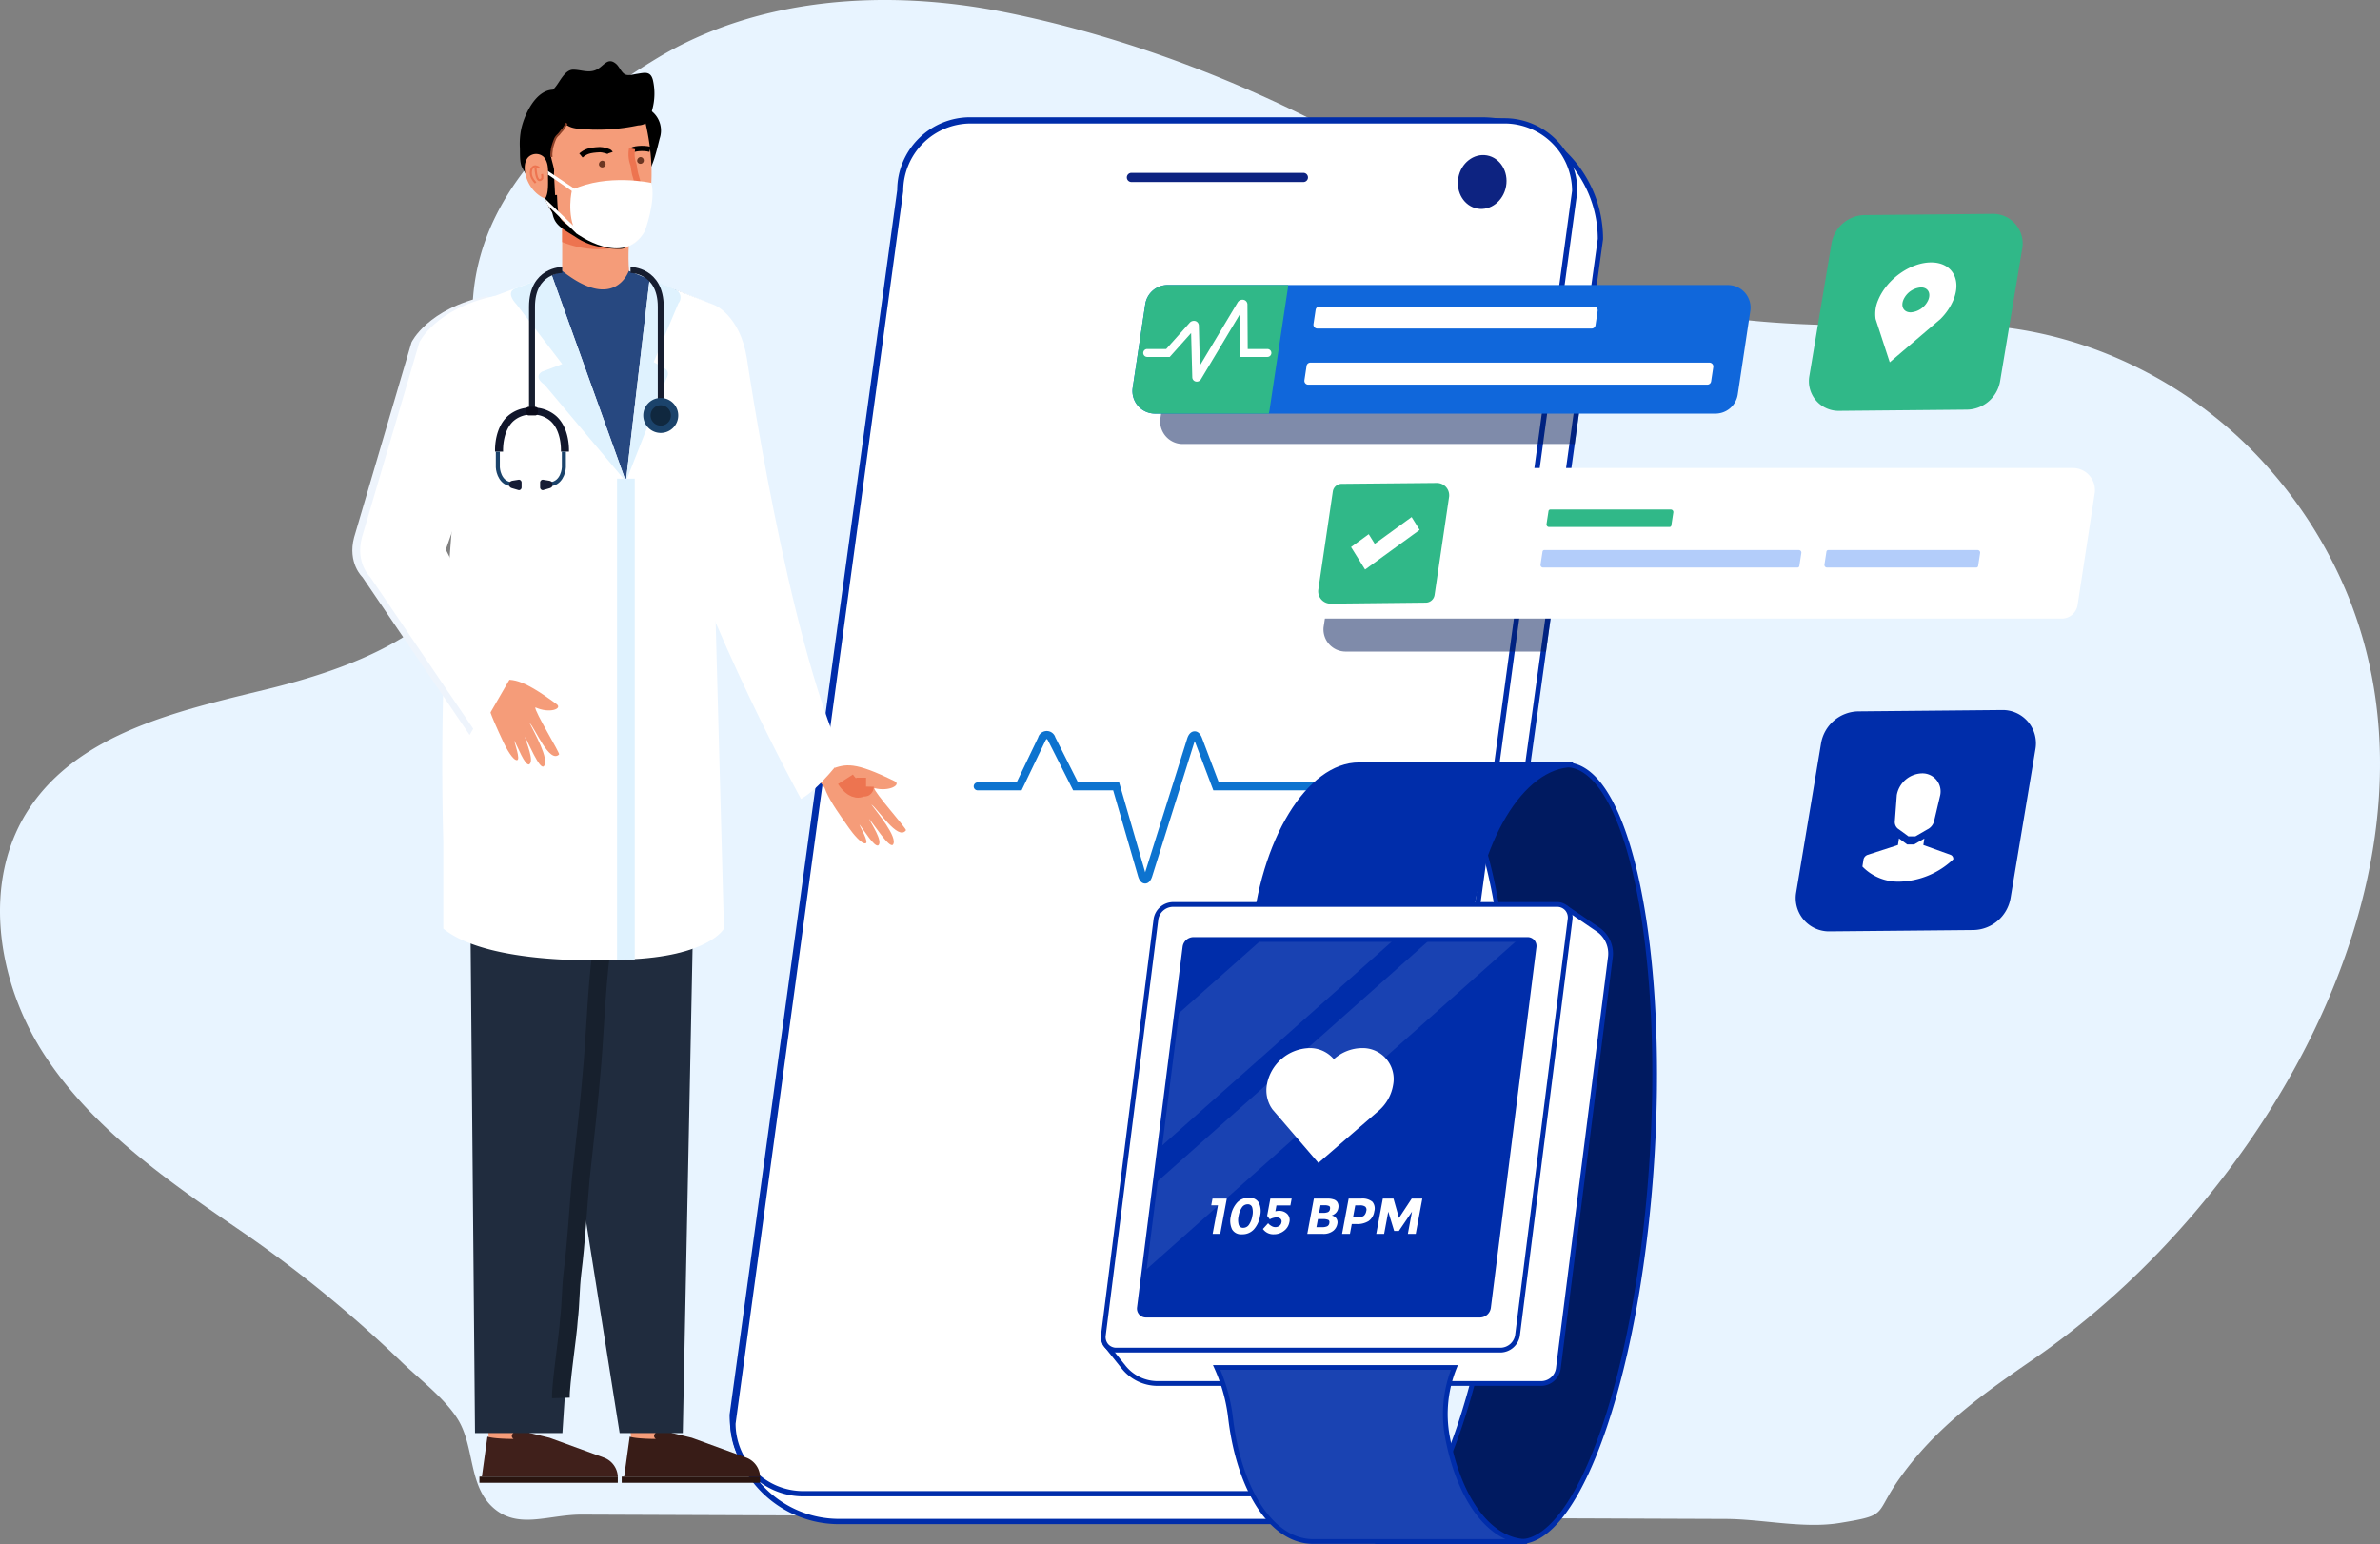
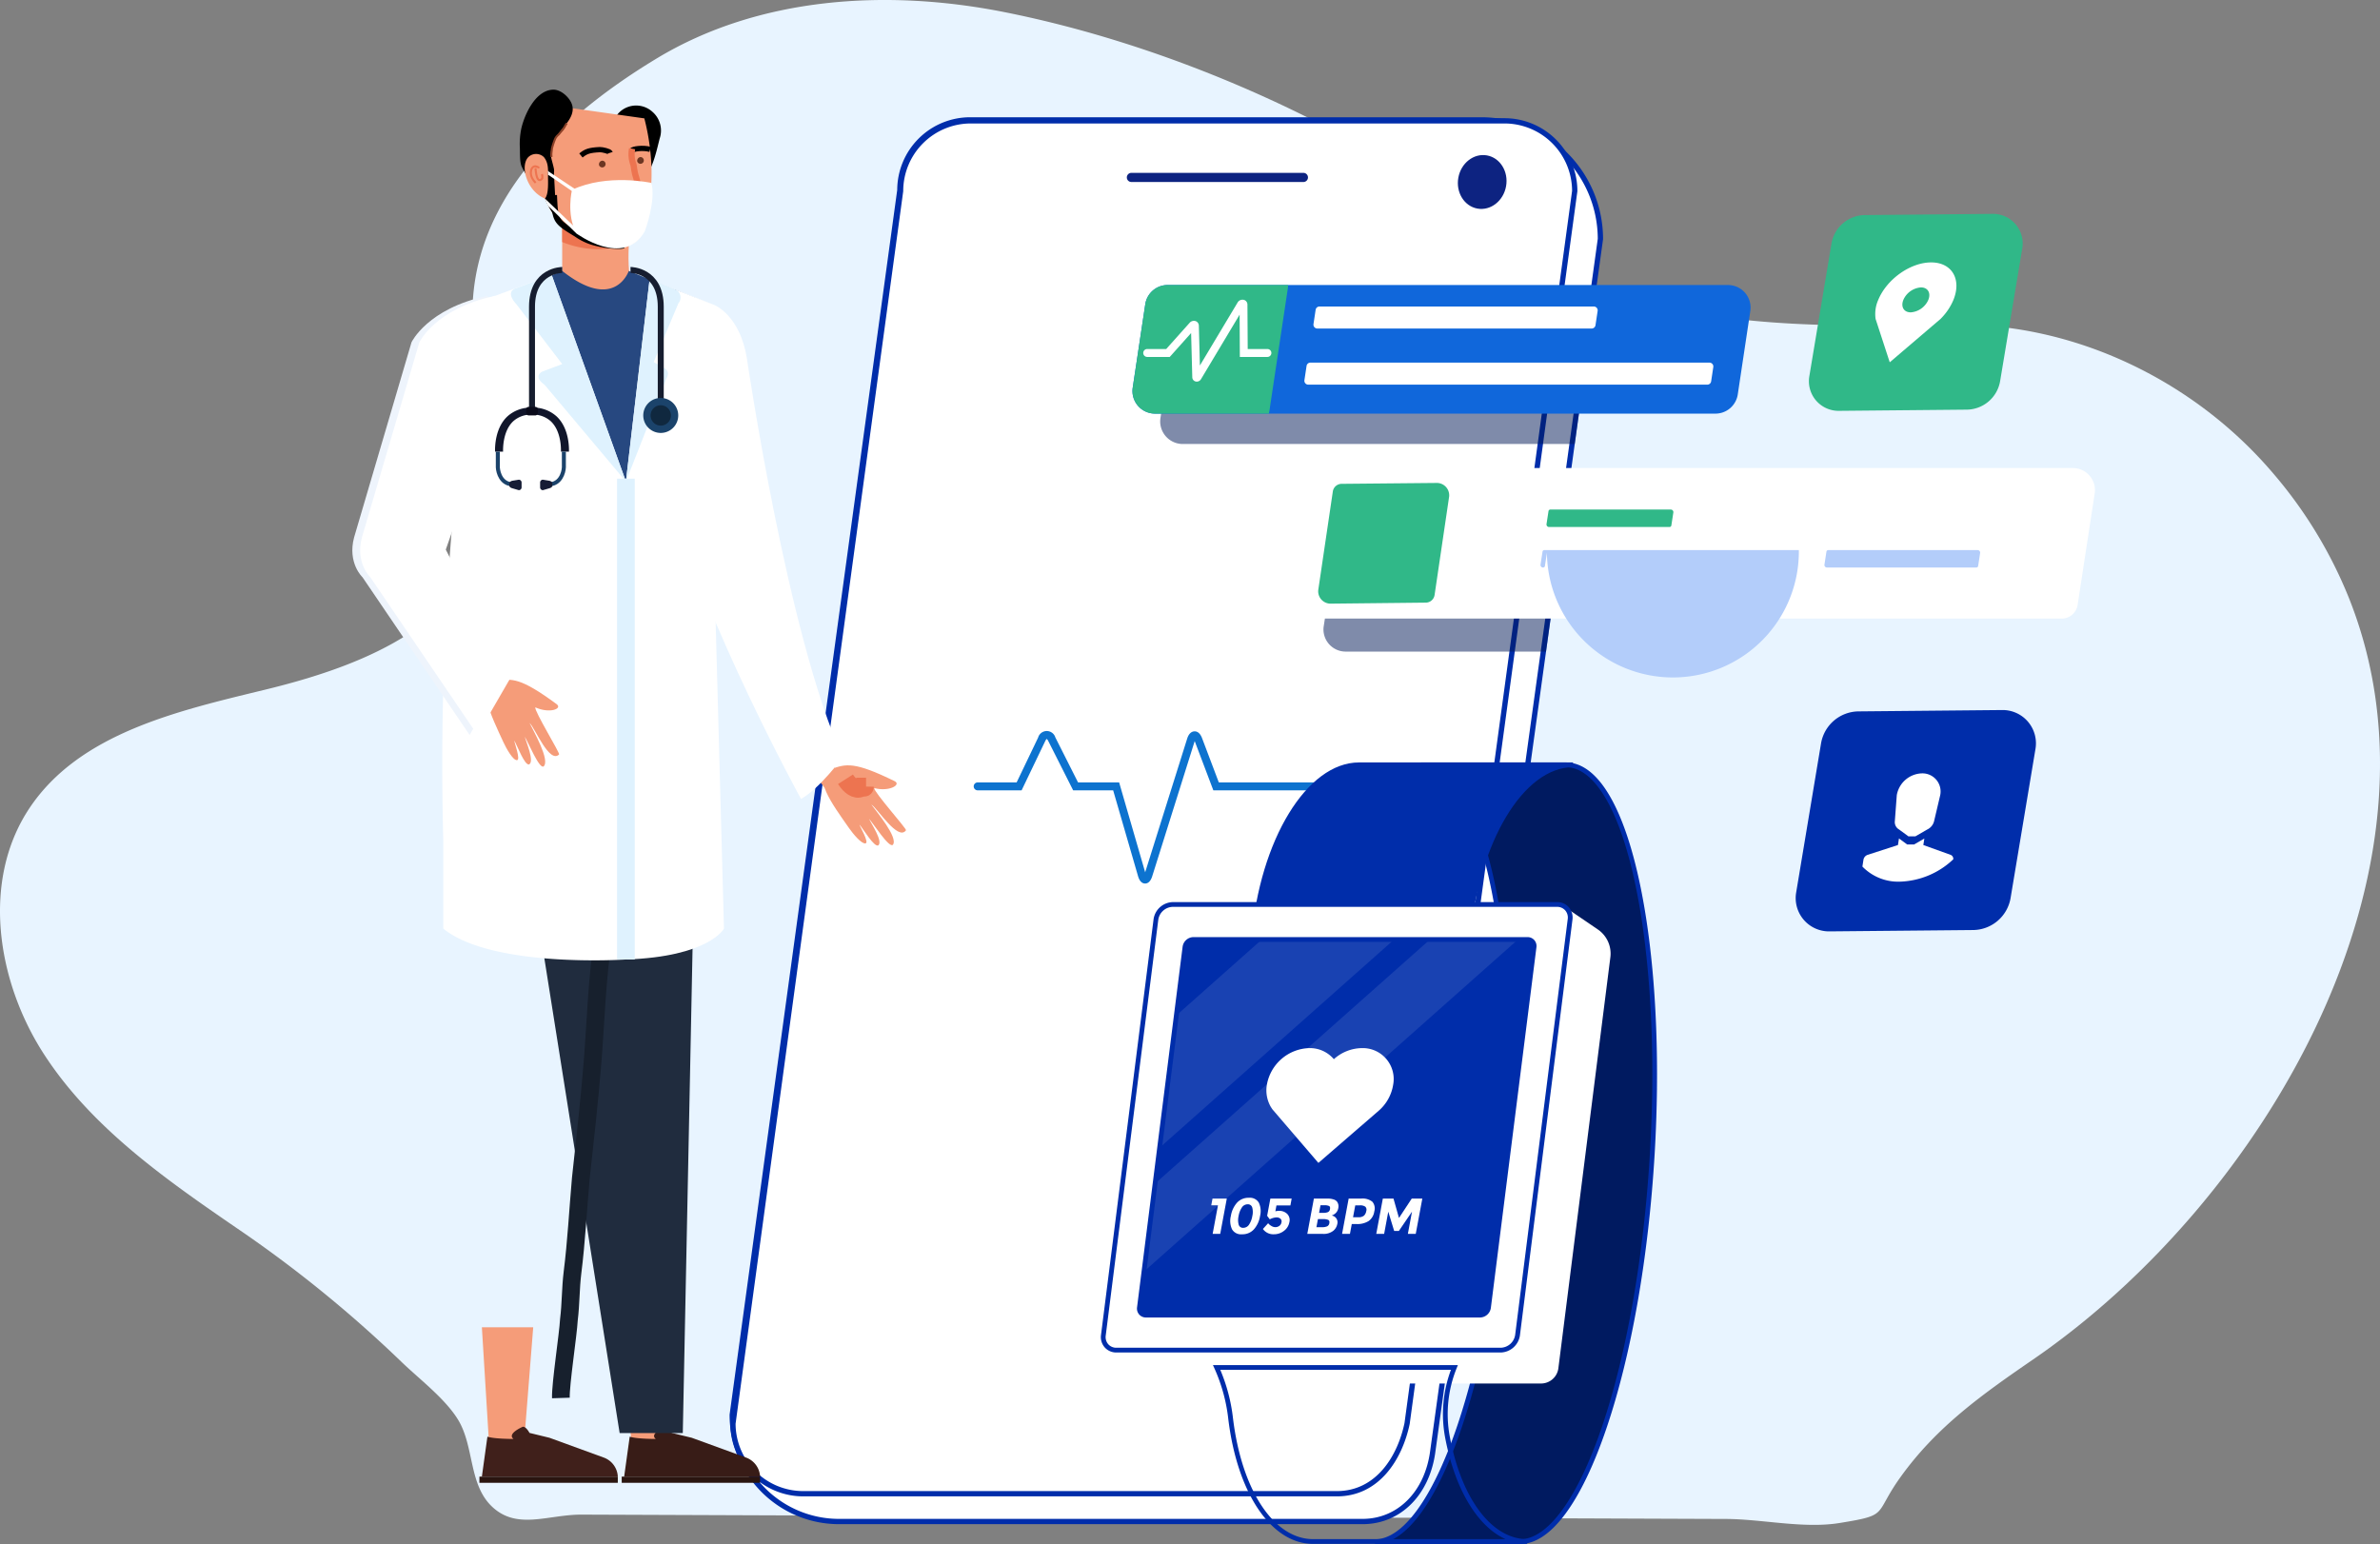
<svg xmlns="http://www.w3.org/2000/svg" width="606.815" height="393.713" viewBox="0 0 606.815 393.713">
  <rect x="0" y="0" width="606.815" height="393.713" fill="#808080" stroke="none" />
  <g id="wearabledevice" transform="translate(-180.534 -313.325)">
    <g id="Group_5966" data-name="Group 5966" transform="translate(180.534 313.325)">
      <path id="Path_6083" data-name="Path 6083" d="M779.516,466.031a114.14,114.14,0,0,0-19.732-32.387c-20.109-23.439-50.584-38.071-81.462-37.534-44.189.767-83.893,1.251-121.428-26.657-33.955-25.244-78.826-44.841-120.494-53.08-29.845-5.9-62.364-3.887-88.406,11.842-27.085,16.359-51.207,40.268-46.39,73.7,2.478,17.206,7.922,35.238,1.646,51.449-8.268,21.358-33.081,30.476-55.338,35.876s-47.125,11.079-59.846,30.123c-12.337,18.466-8.387,44.157,3.695,62.791s30.812,31.762,49.129,44.319a318.99,318.99,0,0,1,42,34.109c4.577,4.419,11.054,9.29,14.383,14.675,4.255,6.883,2.666,16.642,8.821,22.344,6.4,5.909,14.213,1.9,22.76,1.93l86.3.328,205.371.78h.024c9.313.035,19.821,2.526,29.015,1.031,12.871-2.093,8.568-2,15.525-11.7,9.243-12.888,20.866-21.1,33.842-30.02C757.894,619.428,806.994,535.4,779.516,466.031Z" transform="translate(-180.534 -313.325)" fill="#e8f4ff" />
    </g>
    <g id="Group_5984" data-name="Group 5984" transform="translate(366.553 343.222)">
      <g id="Group_5978" data-name="Group 5978" transform="translate(0.673 0.674)">
        <path id="Path_6094" data-name="Path 6094" d="M618.443,716.115H484.92a27.192,27.192,0,0,1-27.192-27.191l42.741-312.307a17.9,17.9,0,0,1,17.9-17.9H648.719a30.366,30.366,0,0,1,30.366,30.366L636.344,698.214C635.026,708.278,628.329,716.115,618.443,716.115Z" transform="translate(-457.728 -358.716)" fill="#fff" />
      </g>
      <g id="Group_5979" data-name="Group 5979">
        <path id="Path_6095" data-name="Path 6095" d="M618.117,716.462H484.594A27.9,27.9,0,0,1,456.729,688.6l.006-.092L499.47,376.244a18.6,18.6,0,0,1,18.574-18.528H648.393a31.074,31.074,0,0,1,31.039,31.039l-.006.092L636.684,697.98C635.238,709.032,627.775,716.462,618.117,716.462ZM458.076,688.642a26.548,26.548,0,0,0,26.518,26.472H618.117c8.951,0,15.877-6.958,17.232-17.315l42.736-309.091a29.725,29.725,0,0,0-29.692-29.646H518.044a17.246,17.246,0,0,0-17.227,17.227l-.007.092Z" transform="translate(-456.729 -357.716)" fill="#002daa" />
      </g>
      <g id="Group_5980" data-name="Group 5980" transform="translate(0.855 0.913)">
        <path id="Path_6096" data-name="Path 6096" d="M611.982,709.143H475.9a17.9,17.9,0,0,1-17.9-17.9L500.74,376.971a17.9,17.9,0,0,1,17.9-17.9H654.723a17.9,17.9,0,0,1,17.9,17.9L629.883,691.242C627.916,700.675,621.868,709.143,611.982,709.143Z" transform="translate(-457.999 -359.071)" fill="#fff" />
      </g>
      <g id="Group_5981" data-name="Group 5981" transform="translate(0.182 0.239)">
        <path id="Path_6097" data-name="Path 6097" d="M611.656,709.49H475.573A18.6,18.6,0,0,1,457,690.916l.006-.091L499.74,376.6a18.6,18.6,0,0,1,18.574-18.528H654.4a18.6,18.6,0,0,1,18.575,18.574l-.007.091L630.223,691.007C628.358,699.966,622.506,709.49,611.656,709.49Zm-153.31-18.529a17.247,17.247,0,0,0,17.227,17.182H611.656c10.043,0,15.491-8.97,17.241-17.364L671.624,376.6A17.247,17.247,0,0,0,654.4,359.418H518.314a17.246,17.246,0,0,0-17.227,17.227l-.007.091Z" transform="translate(-456.999 -358.071)" fill="#002daa" />
      </g>
      <g id="Group_5982" data-name="Group 5982" transform="translate(101.28 14.178)">
        <path id="Path_6098" data-name="Path 6098" d="M652.129,381.1H608.275a1.166,1.166,0,0,1-1.012-1.744h0a1.166,1.166,0,0,1,1.012-.588h43.854a1.166,1.166,0,0,1,1.012,1.745h0A1.166,1.166,0,0,1,652.129,381.1Z" transform="translate(-607.107 -378.767)" fill="#0d2381" />
      </g>
      <g id="Group_5983" data-name="Group 5983" transform="translate(185.682 9.641)">
        <path id="Path_6099" data-name="Path 6099" d="M744.716,379.99c-.671,3.745-3.939,6.293-7.3,5.691s-5.542-4.126-4.871-7.871,3.939-6.293,7.3-5.691S745.387,376.245,744.716,379.99Z" transform="translate(-732.424 -372.031)" fill="#0d2381" />
      </g>
    </g>
    <g id="Group_6000" data-name="Group 6000" transform="translate(517.942 441.083)" opacity="0.5">
      <path id="Path_6115" data-name="Path 6115" d="M743.589,503.017H690.137a4.1,4.1,0,0,0-4.184,3.5L681.56,535.2a5.655,5.655,0,0,0,5.511,6.206H738.28Z" transform="translate(-681.506 -503.017)" fill="#001755" />
    </g>
    <g id="Group_6009" data-name="Group 6009" transform="translate(510.197 432.665)">
      <g id="Group_6001" data-name="Group 6001">
        <path id="Path_6116" data-name="Path 6116" d="M868.947,490.517H678.637a4.1,4.1,0,0,0-4.184,3.5L670.06,522.7a5.655,5.655,0,0,0,5.511,6.206H865.88a4.1,4.1,0,0,0,4.184-3.5l4.393-28.684A5.654,5.654,0,0,0,868.947,490.517Z" transform="translate(-670.006 -490.517)" fill="#fff" />
      </g>
      <g id="Group_6002" data-name="Group 6002" transform="translate(64.635 10.588)">
        <path id="Path_6117" data-name="Path 6117" d="M797.684,506.237H766.975a.476.476,0,0,0-.486.406l-.509,3.326a.656.656,0,0,0,.639.719h30.709a.475.475,0,0,0,.485-.406l.51-3.326A.656.656,0,0,0,797.684,506.237Z" transform="translate(-765.974 -506.237)" fill="#30b888" />
      </g>
      <g id="Group_6005" data-name="Group 6005" transform="translate(63.108 20.924)">
        <g id="Group_6003" data-name="Group 6003">
-           <path id="Path_6118" data-name="Path 6118" d="M829.58,521.585H764.707a.475.475,0,0,0-.485.406l-.509,3.326a.656.656,0,0,0,.638.719h64.873a.475.475,0,0,0,.485-.406l.51-3.326A.656.656,0,0,0,829.58,521.585Z" transform="translate(-763.707 -521.585)" fill="#b3cdfa" />
+           <path id="Path_6118" data-name="Path 6118" d="M829.58,521.585H764.707a.475.475,0,0,0-.485.406l-.509,3.326a.656.656,0,0,0,.638.719a.475.475,0,0,0,.485-.406l.51-3.326A.656.656,0,0,0,829.58,521.585Z" transform="translate(-763.707 -521.585)" fill="#b3cdfa" />
        </g>
        <g id="Group_6004" data-name="Group 6004" transform="translate(72.389)">
          <path id="Path_6119" data-name="Path 6119" d="M910.253,521.585H872.189a.476.476,0,0,0-.486.406l-.509,3.326a.656.656,0,0,0,.639.719H909.9a.475.475,0,0,0,.485-.406l.51-3.326A.656.656,0,0,0,910.253,521.585Z" transform="translate(-871.188 -521.585)" fill="#b3cdfa" />
        </g>
      </g>
      <g id="Group_6006" data-name="Group 6006" transform="translate(6.419 3.804)">
        <path id="Path_6120" data-name="Path 6120" d="M685.593,496.393l24.243-.228a3.158,3.158,0,0,1,3.1,3.452l-3.71,25.1a2.286,2.286,0,0,1-2.309,1.969l-24.277.259h0a3.158,3.158,0,0,1-3.079-3.452l3.715-25.136A2.286,2.286,0,0,1,685.593,496.393Z" transform="translate(-679.537 -496.165)" fill="#30b888" />
      </g>
      <g id="Group_6008" data-name="Group 6008" transform="translate(14.806 12.503)">
        <g id="Group_6007" data-name="Group 6007">
-           <path id="Path_6121" data-name="Path 6121" d="M695.567,522.468l-3.578-5.738,4.512-3.278,1.534,2.46,9.4-6.831,2.044,3.278Z" transform="translate(-691.989 -509.081)" fill="#fff" />
-         </g>
+           </g>
      </g>
    </g>
    <g id="Group_6027" data-name="Group 6027" transform="translate(428.796 499.73)">
      <path id="Path_6137" data-name="Path 6137" d="M592.844,628.976h-.016c-.568-.007-1.34-.341-1.79-1.9L584.7,605.215H574.5l-6.348-12.587c-.191-.377-.364-.5-.411-.518a1.978,1.978,0,0,0-.356.529l-6.029,12.576h-11.2a1.01,1.01,0,0,1,0-2.021h9.931l5.479-11.429a2.287,2.287,0,0,1,4.392-.048l5.788,11.477h10.476l6.639,22.912,10.7-34.055c.5-1.6,1.379-1.863,1.857-1.876.6-.025,1.4.277,1.961,1.768l4.257,11.251h24.782a1.01,1.01,0,0,1,0,2.021H610.241l-4.751-12.557h0l-10.828,34.459C594.18,628.649,593.411,628.976,592.844,628.976Z" transform="translate(-549.145 -590.093)" fill="#0d73cf" />
    </g>
    <g id="Group_6028" data-name="Group 6028" transform="translate(476.344 393.747)" opacity="0.5">
      <path id="Path_6138" data-name="Path 6138" d="M729.968,432.733H628.7a5.754,5.754,0,0,0-5.687,4.86l-.419,2.782-2.782,18.494a5.72,5.72,0,0,0,.624,3.642,5.8,5.8,0,0,0,2.065,2.174,5.72,5.72,0,0,0,3,.84h99.933Z" transform="translate(-619.743 -432.733)" fill="#001755" />
    </g>
    <g id="Group_6034" data-name="Group 6034" transform="translate(469.272 386.001)">
      <g id="Group_6029" data-name="Group 6029" transform="translate(0)">
        <path id="Path_6139" data-name="Path 6139" d="M609.315,447.37l3.2-21.277a5.758,5.758,0,0,1,5.687-4.86H761.081a5.758,5.758,0,0,1,5.687,6.656l-3.2,21.277a5.757,5.757,0,0,1-5.687,4.859H615A5.757,5.757,0,0,1,609.315,447.37Z" transform="translate(-609.243 -421.233)" fill="#1067db" />
      </g>
      <g id="Group_6030" data-name="Group 6030" transform="translate(46.144 5.478)">
        <path id="Path_6140" data-name="Path 6140" d="M677.768,433.842l.548-3.643a.986.986,0,0,1,.974-.832H749.24a.986.986,0,0,1,.974,1.14l-.548,3.643a.985.985,0,0,1-.974.832H678.741A.985.985,0,0,1,677.768,433.842Z" transform="translate(-677.756 -429.367)" fill="#fff" />
      </g>
      <g id="Group_6031" data-name="Group 6031" transform="translate(43.831 19.789)">
        <path id="Path_6141" data-name="Path 6141" d="M674.334,455.09l.548-3.643a.986.986,0,0,1,.974-.832H777.607a.986.986,0,0,1,.974,1.14l-.548,3.643a.986.986,0,0,1-.974.832H675.307A.985.985,0,0,1,674.334,455.09Z" transform="translate(-674.322 -450.615)" fill="#fff" />
      </g>
      <g id="Group_6032" data-name="Group 6032">
        <path id="Path_6142" data-name="Path 6142" d="M612.515,426.093l-3.2,21.277A5.758,5.758,0,0,0,615,454.025h29.012c.061-.244.112-.493.153-.746l4.669-31.038a8.487,8.487,0,0,0,.1-1.008H618.2A5.758,5.758,0,0,0,612.515,426.093Z" transform="translate(-609.243 -421.233)" fill="#30b888" />
      </g>
      <g id="Group_6033" data-name="Group 6033" transform="translate(2.758 3.738)">
        <path id="Path_6143" data-name="Path 6143" d="M626.973,447.679a1.142,1.142,0,0,1-.3-.038,1.121,1.121,0,0,1-.841-1.063l-.3-11.287-5.445,6.093h-5.748a1.01,1.01,0,0,1,0-2.021h4.844l5.977-6.687a1.427,1.427,0,0,1,1.534-.42,1.234,1.234,0,0,1,.81,1.136l.267,10.177,9.611-16.057a1.442,1.442,0,0,1,1.6-.68,1.23,1.23,0,0,1,.911,1.194l.071,11.338h5.02a1.01,1.01,0,0,1,0,2.021h-7.028L637.9,430.6l-9.858,16.47A1.254,1.254,0,0,1,626.973,447.679Z" transform="translate(-613.337 -426.783)" fill="#fff" />
      </g>
    </g>
    <g id="Group_6124" data-name="Group 6124" transform="translate(19 22.136)">
      <g id="Group_6025" data-name="Group 6025" transform="translate(442.223 485.602)">
        <g id="Group_6010" data-name="Group 6010" transform="translate(69.893 0.606)">
          <path id="Path_6122" data-name="Path 6122" d="M749.766,760.677c15.4,0,30.494-44.343,33.721-99.044s-6.64-99.044-22.036-99.044h36.977c15.4,0,25.263,44.343,22.036,99.044s-18.325,99.044-33.721,99.044Z" transform="translate(-749.766 -562.589)" fill="#001a60" />
        </g>
        <g id="Group_6011" data-name="Group 6011" transform="translate(69.893)">
          <path id="Path_6123" data-name="Path 6123" d="M786.743,760.889H749.766v-1.212c7.063,0,14.662-10.424,20.85-28.6,6.352-18.657,10.708-43.472,12.266-69.875,2.6-44.049-3.378-83.077-14.532-94.909-2.185-2.317-4.506-3.492-6.9-3.492v-1.212h36.977c2.741,0,5.359,1.3,7.781,3.873,11.366,12.056,17.477,51.455,14.86,95.813-1.564,26.508-5.942,51.437-12.328,70.194C802.282,750.441,794.469,760.889,786.743,760.889Zm-32.392-1.212h32.392c7.063,0,14.662-10.424,20.85-28.6,6.352-18.657,10.708-43.472,12.266-69.875,2.6-44.049-3.378-83.077-14.532-94.909-2.185-2.317-4.506-3.492-6.9-3.492H765.915a14.025,14.025,0,0,1,3.318,2.661c11.366,12.056,17.477,51.455,14.86,95.813-1.564,26.508-5.942,51.437-12.328,70.194C766.583,746.687,760.531,756.421,754.351,759.677Z" transform="translate(-749.766 -561.589)" fill="#002daa" />
        </g>
        <g id="Group_6012" data-name="Group 6012" transform="translate(38.987 0.606)">
          <path id="Path_6124" data-name="Path 6124" d="M725.6,562.589c-12.982,0-24.739,19.669-26.818,44.381h54.556c2.079-24.713,13.836-44.381,26.818-44.381Z" transform="translate(-698.781 -562.589)" fill="#002daa" />
        </g>
        <g id="Group_6013" data-name="Group 6013" transform="translate(38.327)">
          <path id="Path_6125" data-name="Path 6125" d="M753.466,607.183H697.693l.055-.657c2.12-25.2,14.165-44.937,27.422-44.937h54.556V562.8c-12.632,0-24.147,19.25-26.214,43.826Zm-54.452-1.212h53.339c1.919-21.272,10.912-38.555,21.684-43.169H725.171C712.651,562.8,701.229,581.709,699.014,605.97Z" transform="translate(-697.693 -561.589)" fill="#002daa" />
        </g>
        <g id="Group_6022" data-name="Group 6022" transform="translate(0 35.612)">
          <g id="Group_6014" data-name="Group 6014" transform="translate(1.143 1.382)">
            <path id="Path_6126" data-name="Path 6126" d="M747.547,743.984H649.714A11.164,11.164,0,0,1,641,739.8l-4.648-5.8,23.289-99.834a4.454,4.454,0,0,1,4.292-3.811l89.772-7.733,8.2,5.582a7.454,7.454,0,0,1,3.2,7.1L751.839,740.173A4.454,4.454,0,0,1,747.547,743.984Z" transform="translate(-636.352 -622.617)" fill="#fff" />
          </g>
          <g id="Group_6015" data-name="Group 6015" transform="translate(0.486 0.76)">
-             <path id="Path_6127" data-name="Path 6127" d="M747.12,744.186H649.287a11.711,11.711,0,0,1-9.187-4.412l-4.832-6.033,23.349-100.092a5.084,5.084,0,0,1,4.89-4.309l89.934-7.749,8.382,5.7a8.028,8.028,0,0,1,3.463,7.677L752.014,739.845A5.083,5.083,0,0,1,747.12,744.186ZM636.582,733.441l4.465,5.574a10.507,10.507,0,0,0,8.24,3.958H747.12a3.837,3.837,0,0,0,3.691-3.281l13.272-104.874a6.822,6.822,0,0,0-2.942-6.523l-8.025-5.46-89.557,7.714a3.852,3.852,0,0,0-3.743,3.283l-.011.062Z" transform="translate(-635.268 -621.59)" fill="#002daa" />
-           </g>
+             </g>
          <g id="Group_6016" data-name="Group 6016" transform="translate(0.607 0.606)">
            <path id="Path_6128" data-name="Path 6128" d="M736.8,734.971H638.826a3.287,3.287,0,0,1-3.329-3.811l13.4-106.012a4.453,4.453,0,0,1,4.292-3.811h97.972a3.287,3.287,0,0,1,3.329,3.811L741.09,731.16A4.453,4.453,0,0,1,736.8,734.971Z" transform="translate(-635.466 -621.337)" fill="#fff" />
          </g>
          <g id="Group_6017" data-name="Group 6017" transform="translate(9.825 9.533)">
            <path id="Path_6129" data-name="Path 6129" d="M737.347,731.843H652.511a1.8,1.8,0,0,1-1.821-2.083l11.576-91.614a2.435,2.435,0,0,1,2.347-2.083h84.836a1.8,1.8,0,0,1,1.821,2.083L739.694,729.76A2.435,2.435,0,0,1,737.347,731.843Z" transform="translate(-650.674 -636.063)" fill="#002daa" />
          </g>
          <g id="Group_6018" data-name="Group 6018">
            <path id="Path_6130" data-name="Path 6130" d="M736.4,735.183H638.432a3.927,3.927,0,0,1-3-1.311,3.98,3.98,0,0,1-.932-3.182l13.4-106.012a5.081,5.081,0,0,1,4.894-4.341h97.971a3.929,3.929,0,0,1,3,1.311,3.981,3.981,0,0,1,.932,3.182L741.3,730.842A5.083,5.083,0,0,1,736.4,735.183ZM652.791,621.549a3.836,3.836,0,0,0-3.691,3.281L635.7,730.842a2.785,2.785,0,0,0,.638,2.229,2.732,2.732,0,0,0,2.089.9H736.4a3.837,3.837,0,0,0,3.691-3.281l13.4-106.012a2.784,2.784,0,0,0-.638-2.228,2.732,2.732,0,0,0-2.09-.9Z" transform="translate(-634.466 -620.337)" fill="#002daa" />
          </g>
          <g id="Group_6019" data-name="Group 6019" transform="translate(14.972 9.533)" opacity="0.1">
            <path id="Path_6131" data-name="Path 6131" d="M659.165,689.155l59.8-53.092H685.238l-21.811,19.364Z" transform="translate(-659.165 -636.063)" fill="#fff" />
          </g>
          <g id="Group_6020" data-name="Group 6020" transform="translate(10.982 9.533)" opacity="0.1">
            <path id="Path_6132" data-name="Path 6132" d="M652.583,720.735l94.852-84.211a6.707,6.707,0,0,0-2.411-.46H725.508l-70.089,62.226Z" transform="translate(-652.583 -636.063)" fill="#fff" />
          </g>
          <g id="Group_6021" data-name="Group 6021" transform="translate(9.199 8.927)">
            <path id="Path_6133" data-name="Path 6133" d="M737.107,732.056h-85.17a2.272,2.272,0,0,1-1.734-.761,2.3,2.3,0,0,1-.542-1.838l11.618-91.947a2.83,2.83,0,0,1,2.761-2.447h85.17a2.272,2.272,0,0,1,1.734.761,2.3,2.3,0,0,1,.542,1.838l-11.618,91.948A2.83,2.83,0,0,1,737.107,732.056Zm-73.068-95.78a1.641,1.641,0,0,0-1.558,1.387l-11.618,91.947a1.1,1.1,0,0,0,.248.884,1.077,1.077,0,0,0,.825.35h85.17a1.642,1.642,0,0,0,1.558-1.386l11.618-91.948a1.105,1.105,0,0,0-.249-.884,1.078,1.078,0,0,0-.825-.35Z" transform="translate(-649.641 -635.063)" fill="#002daa" />
          </g>
        </g>
        <g id="Group_6023" data-name="Group 6023" transform="translate(29.509 154.272)">
-           <path id="Path_6134" data-name="Path 6134" d="M707.759,860.47c-10.618,0-18.865-13.159-21.058-31.473a43.614,43.614,0,0,0-3.555-12.908h60.617a31.872,31.872,0,0,0-1.783,17.655c2.951,15.8,10.658,26.726,20.334,26.726Z" transform="translate(-683.146 -816.089)" fill="#1a43b2" />
-         </g>
+           </g>
        <g id="Group_6024" data-name="Group 6024" transform="translate(28.566 153.666)">
          <path id="Path_6135" data-name="Path 6135" d="M761.7,860.683H707.146c-10.663,0-19.368-12.863-21.66-32.007a42.97,42.97,0,0,0-3.505-12.729l-.39-.857h62.455l-.332.831a31.2,31.2,0,0,0-1.75,17.319c2.976,15.935,10.724,26.231,19.738,26.231ZM683.464,816.3a44.441,44.441,0,0,1,3.227,12.23c2.216,18.506,10.437,30.939,20.456,30.939h49.048c-7.161-3.235-12.943-12.738-15.422-26.009a32.359,32.359,0,0,1,1.5-17.16Z" transform="translate(-681.591 -815.089)" fill="#002daa" />
        </g>
      </g>
      <g id="Group_6037" data-name="Group 6037" transform="translate(484.425 558.449)">
        <g id="Group_6036" data-name="Group 6036">
          <g id="Group_6035" data-name="Group 6035">
            <path id="Path_6144" data-name="Path 6144" d="M704.191,691.159a11.319,11.319,0,0,1,10.812-9.4,7.987,7.987,0,0,1,6.277,2.825,10.861,10.861,0,0,1,7.129-2.825,7.887,7.887,0,0,1,7.982,9.4,11.065,11.065,0,0,1-3.609,6.509L717.339,711.03l-11.716-13.652c-.124-.173-.438-.667-.438-.667A8.419,8.419,0,0,1,704.191,691.159Z" transform="translate(-704.086 -681.763)" fill="#fff" />
          </g>
        </g>
      </g>
      <g id="Group_6044" data-name="Group 6044" transform="translate(470.363 596.611)">
        <g id="Group_6038" data-name="Group 6038" transform="translate(0 0.205)">
          <path id="Path_6145" data-name="Path 6145" d="M681.207,745.057h3.642l-1.677,9h-1.931l1.358-7.285h-1.712Z" transform="translate(-680.888 -745.057)" fill="#fff" />
        </g>
        <g id="Group_6039" data-name="Group 6039" transform="translate(4.855 0)">
          <path id="Path_6146" data-name="Path 6146" d="M691.893,754.023a2.646,2.646,0,0,1-2.556-1.268,5.086,5.086,0,0,1-.3-3.385,6.706,6.706,0,0,1,1.558-3.385,3.921,3.921,0,0,1,3.03-1.268,2.647,2.647,0,0,1,2.556,1.268,5.086,5.086,0,0,1,.3,3.385,6.7,6.7,0,0,1-1.558,3.385A3.921,3.921,0,0,1,691.893,754.023Zm-.053-6.821a5.515,5.515,0,0,0-.831,2.175,4.489,4.489,0,0,0,.019,2.175,1.12,1.12,0,0,0,1.172.824,1.743,1.743,0,0,0,1.479-.824,5.517,5.517,0,0,0,.831-2.175,4.487,4.487,0,0,0-.019-2.175,1.12,1.12,0,0,0-1.172-.824A1.742,1.742,0,0,0,691.84,747.2Z" transform="translate(-688.897 -744.718)" fill="#fff" />
        </g>
        <g id="Group_6040" data-name="Group 6040" transform="translate(13.173 0.205)">
          <path id="Path_6147" data-name="Path 6147" d="M709.947,745.057l-.324,1.738H706.07l-.281,1.506a3.528,3.528,0,0,1,.935-.116,2.847,2.847,0,0,1,2.093.785,2.223,2.223,0,0,1,.544,2.117,3.513,3.513,0,0,1-1.381,2.2,4.1,4.1,0,0,1-2.562.869,3.235,3.235,0,0,1-2.8-1.352l1.329-1.467q.094.116.256.283a3.311,3.311,0,0,0,.625.444,1.873,1.873,0,0,0,.978.277,1.7,1.7,0,0,0,.971-.309,1.346,1.346,0,0,0,.569-.914.934.934,0,0,0-.257-.933,1.536,1.536,0,0,0-1.052-.328,3.96,3.96,0,0,0-1.674.489l-.669-.9.818-4.389Z" transform="translate(-702.62 -745.057)" fill="#fff" />
        </g>
        <g id="Group_6041" data-name="Group 6041" transform="translate(24.485 0.205)">
          <path id="Path_6148" data-name="Path 6148" d="M725.219,754.054h-3.938l1.678-9h3.5a4.658,4.658,0,0,1,1.535.219,1.767,1.767,0,0,1,.887.592,2.023,2.023,0,0,1,.312,1.571,2.287,2.287,0,0,1-.975,1.57,3.162,3.162,0,0,1-.364.225c-.065.03-.182.079-.349.148a1.734,1.734,0,0,1,1.422,2.175,2.979,2.979,0,0,1-.954,1.66A3.937,3.937,0,0,1,725.219,754.054Zm-.932-5.354h.952a3.509,3.509,0,0,0,1.276-.18.953.953,0,0,0,.55-.778q.112-.6-.225-.792a2.7,2.7,0,0,0-1.226-.193h-.965Zm-.681,3.655h1.377a3.332,3.332,0,0,0,1.333-.212,1.055,1.055,0,0,0,.587-.837q.116-.625-.3-.824a3.6,3.6,0,0,0-1.423-.2h-1.185Z" transform="translate(-721.281 -745.057)" fill="#fff" />
        </g>
        <g id="Group_6042" data-name="Group 6042" transform="translate(33.353 0.205)">
          <path id="Path_6149" data-name="Path 6149" d="M743.635,745.862a2.653,2.653,0,0,1,.486,2.471,3.612,3.612,0,0,1-1.427,2.439,5.4,5.4,0,0,1-3.11.773h-1.2l-.468,2.51H735.91l1.677-9h3.179A4,4,0,0,1,743.635,745.862ZM741.5,749.4a2.084,2.084,0,0,0,.581-1.184,1.071,1.071,0,0,0-.263-1.107,2.279,2.279,0,0,0-1.4-.328h-1.146l-.564,3.024h1.352A2.082,2.082,0,0,0,741.5,749.4Z" transform="translate(-735.91 -745.057)" fill="#fff" />
        </g>
        <g id="Group_6043" data-name="Group 6043" transform="translate(42.066 0.205)">
          <path id="Path_6150" data-name="Path 6150" d="M759.4,748.391l-3.349,4.916h-1.2l-1.5-4.916-1.056,5.663h-2.008l1.677-9h2.716l1.4,4.943,3.251-4.943h2.7l-1.678,9h-2.008Z" transform="translate(-750.284 -745.057)" fill="#fff" />
        </g>
      </g>
    </g>
    <g id="Group_6115" data-name="Group 6115" transform="translate(641.742 367.862)">
      <g id="Group_6113" data-name="Group 6113">
        <path id="Path_6206" data-name="Path 6206" d="M912.2,394.3l-32.609.306a8.723,8.723,0,0,0-8.521,7.287l-5.647,33.831a7.554,7.554,0,0,0,7.521,8.8l32.609-.306a8.722,8.722,0,0,0,8.521-7.286l5.647-33.831A7.554,7.554,0,0,0,912.2,394.3Z" transform="translate(-865.321 -394.301)" fill="#30b888" />
      </g>
      <g id="Group_6114" data-name="Group 6114" transform="translate(16.901 12.376)">
        <path id="Path_6207" data-name="Path 6207" d="M890.508,427.018h-.016l3.631,11.126,13.029-11.126h-.016a14.989,14.989,0,0,0,3.214-4.758c2.161-5.293-.379-9.585-5.672-9.585s-11.337,4.292-13.5,9.585A8.832,8.832,0,0,0,890.508,427.018Zm7.087-4.79a5.329,5.329,0,0,1,4.482-3.182c1.757,0,2.6,1.425,1.882,3.182a5.327,5.327,0,0,1-4.481,3.182C897.721,425.41,896.878,423.986,897.6,422.228Z" transform="translate(-890.415 -412.676)" fill="#fff" />
      </g>
    </g>
    <g id="Group_6122" data-name="Group 6122" transform="translate(638.367 494.375)">
      <g id="Group_6116" data-name="Group 6116">
        <path id="Path_6208" data-name="Path 6208" d="M939.667,579.437l-36.648.344a9.8,9.8,0,0,0-9.577,8.188L887.1,625.991a8.488,8.488,0,0,0,8.452,9.886l36.648-.344a9.8,9.8,0,0,0,9.577-8.189l6.346-38.021A8.489,8.489,0,0,0,939.667,579.437Z" transform="translate(-886.979 -579.436)" fill="#002daa" />
      </g>
      <g id="Group_6117" data-name="Group 6117" transform="translate(13.95 11.595)">
        <path id="Path_6209" data-name="Path 6209" d="M927.948,596.652c-8.82,0-17.685,7.15-19.8,15.971s3.32,15.971,12.141,15.971,17.686-7.151,19.8-15.971S936.768,596.652,927.948,596.652Z" transform="translate(-907.691 -596.652)" fill="#002daa" />
      </g>
      <g id="Group_6120" data-name="Group 6120" transform="translate(17.01 16.149)">
        <g id="Group_6118" data-name="Group 6118" transform="translate(0 16.595)">
          <path id="Path_6210" data-name="Path 6210" d="M934.706,632.227l-6.931-2.493.257-1.655-2.606,1.506h-1.774l-2.089-1.531-.261,1.68-7.706,2.493a1.616,1.616,0,0,0-1.089,1.25l-.271,1.745a12.716,12.716,0,0,0,9.521,3.851,20.648,20.648,0,0,0,13.65-5.7A1.084,1.084,0,0,0,934.706,632.227Z" transform="translate(-912.235 -628.054)" fill="#fff" />
        </g>
        <g id="Group_6119" data-name="Group 6119" transform="translate(8.265)">
          <path id="Path_6211" data-name="Path 6211" d="M925.574,617.711l.316.232,2.089,1.532h1.774l2.606-1.506.447-.257a3.188,3.188,0,0,0,1.715-2.11l1.567-6.651a4.622,4.622,0,0,0-4.675-5.536,6.712,6.712,0,0,0-6.4,5.536l-.5,6.651A2.161,2.161,0,0,0,925.574,617.711Z" transform="translate(-924.506 -603.414)" fill="#fff" />
        </g>
      </g>
    </g>
    <g id="Group_6149" data-name="Group 6149" transform="translate(272.366 328.937)">
      <path id="Path_6212" data-name="Path 6212" d="M1475.1,341.9h-17.749V322.523H1475.1S1473.207,337.786,1475.1,341.9Z" transform="translate(-1405.844 -285.203)" fill="#f59c79" />
      <path id="Path_6213" data-name="Path 6213" d="M1455.046,411.1l-7.9-5.784h-16.979l-9.39,5.784Z" transform="translate(-1378.659 -351.852)" fill="#f59c79" />
      <path id="Path_6214" data-name="Path 6214" d="M1305.317,511.274c.613-9.152-2.105-33.732-1.4-42.88l-.113,1.487s-10.687-.77-18.917-11.986l8.121-32.909c2.054-6.458,14.008-10.278,14.008-10.278l22.4-9.393c13.423,10.628,16.979,0,16.979,0l20.84,8.514a14.529,14.529,0,0,1,6.6,8.844l6.953,40.452-17.026,1.475c.234,2.641-1.5,38.956-1.287,41.6C1362.477,506.2,1375.087,516.151,1305.317,511.274Z" transform="translate(-1277.907 -351.852)" fill="#274880" />
      <g id="Group_6126" data-name="Group 6126" transform="translate(81.75 109.621)">
        <path id="Path_6215" data-name="Path 6215" d="M1181.468,699.144l14.395-5.815s9.758,44.62,26.9,74.215l-4.645,1.4S1188.988,732.7,1181.468,699.144Z" transform="translate(-1181.468 -693.329)" fill="#f59c79" />
        <g id="Group_6125" data-name="Group 6125" transform="translate(36.271 69.922)">
          <path id="Path_6216" data-name="Path 6216" d="M1119.933,1068.49c-2.015,2.842-7.259-5.583-8.836-6.575,1.328,1.841,6.905,8.437,5.5,10.267-.934,1-5.074-5.552-6.093-6.615.57,1.241,3.623,5.759,2.361,6.781-1.056.5-3.752-4.075-4.806-5.323.062.415,2.583,4.663,1.545,4.805-1,.211-3.19-2.462-4.178-3.874-4.462-6.363-9.582-13.269-4.558-15.068,3.75-1.343,5.859-1.981,16.164,3.078,1.776.872-1.294,2.765-5.2,1.776C1111.738,1058.742,1120.175,1068.151,1119.933,1068.49Z" transform="translate(-1098.79 -1051.935)" fill="#f59c79" />
          <path id="Path_6217" data-name="Path 6217" d="M1155.994,1072.026l.294,0-.294,0c-.006.293-.006.293-.3.287l-.589-.011c-.293-.006-.3.289-.592.283-1.472.266-2.908-1.523-3.478-2.414" transform="translate(-1145.327 -1066.615)" fill="none" stroke="#ed7450" stroke-miterlimit="10" stroke-width="4.517" />
        </g>
      </g>
      <path id="Path_6218" data-name="Path 6218" d="M1184.7,430.2l9.722,3.847s6.523,2.579,8.286,13.607c0,0,10.356,70.847,24.448,101.7,0,0-5.953,8.106-10.65,10.632,0,0-24.174-43.925-33.959-78.425C1182.549,481.567,1179.025,448.3,1184.7,430.2Z" transform="translate(-1104.111 -371.886)" fill="#fff" />
      <g id="Group_6127" data-name="Group 6127" transform="translate(2.593 91.326)">
        <path id="Path_6219" data-name="Path 6219" d="M1682.639,636.562a8.174,8.174,0,0,1-10.2-1.1,5.9,5.9,0,0,1-1.372-2.4c5.393-17.519,9.674-33.556,9.674-33.556l15.317,7.944c-2.714,9.633-7.271,19.394-12.366,28.393A10.4,10.4,0,0,1,1682.639,636.562Z" transform="translate(-1671.07 -599.503)" fill="#f59c79" />
      </g>
      <g id="Group_6128" data-name="Group 6128" transform="translate(66.684 322.824)">
        <path id="Path_6220" data-name="Path 6220" d="M1402.008,1816.01h8.976l2.315-29.234h-13.092Z" transform="translate(-1399.586 -1786.776)" fill="#f59c79" />
        <path id="Path_6221" data-name="Path 6221" d="M1291.015,1919.35l-1.414,10.2h34.658a5.443,5.443,0,0,0-3.523-4.845l-13.889-5.065-5.109-1.247s-.8-1.567-1.674-1.579c0,0-4.176,1.761-2.388,3.12C1297.677,1919.933,1292.774,1919.96,1291.015,1919.35Z" transform="translate(-1288.979 -1891.458)" fill="#381c17" />
        <rect id="Rectangle_2484" data-name="Rectangle 2484" width="35.28" height="1.573" transform="translate(0 38.09)" fill="#2a1510" />
      </g>
      <g id="Group_6129" data-name="Group 6129" transform="translate(30.406 322.824)">
        <path id="Path_6222" data-name="Path 6222" d="M1588.068,1816.01h8.977l2.314-29.234h-13.091Z" transform="translate(-1585.646 -1786.776)" fill="#f59c79" />
        <path id="Path_6223" data-name="Path 6223" d="M1477.072,1919.35l-1.414,10.2h34.658a5.444,5.444,0,0,0-3.523-4.845l-13.888-5.065-5.109-1.247s-.8-1.567-1.674-1.579c0,0-4.175,1.761-2.389,3.12C1483.733,1919.933,1478.83,1919.96,1477.072,1919.35Z" transform="translate(-1475.036 -1891.458)" fill="#40201b" />
        <rect id="Rectangle_2485" data-name="Rectangle 2485" width="35.28" height="1.573" transform="translate(0 38.09)" fill="#2a1510" />
      </g>
      <path id="Path_6224" data-name="Path 6224" d="M1421.35,896.716l-3.6,178.533h-16.1l-29.442-185.66V869.583l46.044-.188Z" transform="translate(-1335.494 -725.444)" fill="#202c3e" />
-       <path id="Path_6225" data-name="Path 6225" d="M1518.641,889.9l-12.267,186.127h-22.284l-1.662-185.66V870.36h36.75Z" transform="translate(-1454.813 -726.221)" fill="#202c3e" />
      <path id="Path_6226" data-name="Path 6226" d="M1457.351,331.306v-8.783H1475.1s-.534,4.311-.751,8.967C1469.239,333.887,1462.792,333.529,1457.351,331.306Z" transform="translate(-1405.844 -285.203)" fill="#ed7450" />
      <g id="Group_6132" data-name="Group 6132" transform="translate(40.694)">
        <path id="Path_6227" data-name="Path 6227" d="M1431.648,197.443c-.745,2.934-1.46,6.324-3.077,9.021-1.847,3.084-5.063,3.705-7.011.411-1.835-3.1-2.315-7.165-2.149-10.619.091-1.887.441-4.055,2-5.534a6.165,6.165,0,0,1,8.369-.1A6.317,6.317,0,0,1,1431.648,197.443Z" transform="translate(-1395.978 -177.739)" />
        <path id="Path_6228" data-name="Path 6228" d="M1459.311,191.317A58.907,58.907,0,0,1,1461,201.51a48.285,48.285,0,0,1-.266,10.14c-.469,3.407-.89,9.731-4.422,11.589a7.641,7.641,0,0,1-3.363.754c-5.1.343-10.921-2.319-14.624-5.651-6.9-6.213-9.1-23.185-3.953-30.544" transform="translate(-1427.55 -176.746)" fill="#f59c79" />
        <path id="Path_6229" data-name="Path 6229" d="M1561.377,212.5c-5.73-7.126-7.263-22.173-2.5-28.986a7.266,7.266,0,0,1,.9-1.036l-.378,13.677,1.322,4.016Z" transform="translate(-1552.06 -172.468)" />
        <path id="Path_6230" data-name="Path 6230" d="M1493.081,247.537c-.127-.385-2.043-.825-2.63-.8-2.748.136-3.581.471-4.826,1.492" transform="translate(-1470.032 -224.196)" fill="none" stroke="#000" stroke-miterlimit="10" stroke-width="1.34" />
        <path id="Path_6231" data-name="Path 6231" d="M1433.41,245.663c.044-.393,2.8-.8,4.6-.278" transform="translate(-1404.78 -222.907)" fill="none" stroke="#000" stroke-miterlimit="10" stroke-width="1.34" />
        <path id="Path_6232" data-name="Path 6232" d="M1441.7,257.555a.858.858,0,1,0,.781-1.086A.958.958,0,0,0,1441.7,257.555Z" transform="translate(-1411.758 -232.028)" fill="#6c3622" />
        <path id="Path_6233" data-name="Path 6233" d="M1491.68,262.278a.858.858,0,1,0,.781-1.087A.957.957,0,0,0,1491.68,262.278Z" transform="translate(-1471.487 -235.829)" fill="#6c3622" />
        <path id="Path_6234" data-name="Path 6234" d="M1484.106,319.12c-.322-.14-.811.048-1.159.062-.442.018-.886.009-1.328-.017a22.079,22.079,0,0,1-4.408-.618,14.641,14.641,0,0,1-5.507-2.374c-5.46-3.339-5.46-3.339-5.753-9.939" transform="translate(-1457.221 -272.091)" fill="none" stroke="#000" stroke-miterlimit="10" stroke-width="1.52" />
        <path id="Path_6235" data-name="Path 6235" d="M1574.851,255.467c-.221-.3-.238-.6-.458-.9a3.539,3.539,0,0,0-1.291-1.161,1.65,1.65,0,0,0-.738-.37.869.869,0,0,0-.715.038,3.312,3.312,0,0,0-.6.339.359.359,0,0,1-.2.114,1.441,1.441,0,0,1-.392.329,2.5,2.5,0,0,0-.359.941,7.619,7.619,0,0,0-.322,1.656,5.8,5.8,0,0,0-.032,1.334" transform="translate(-1568.201 -229.218)" fill="none" stroke="#f0876c" stroke-miterlimit="10" stroke-width="0.2" />
        <path id="Path_6236" data-name="Path 6236" d="M1450.906,245.491a7.342,7.342,0,0,0,.315,3.981c.151.488.162,1.117.291,1.624a9.207,9.207,0,0,0,.395,1.618c.129.506.253.908.383,1.414a5.189,5.189,0,0,1,.275,1.318c.033.613-.468.845-.961,1.179a3.156,3.156,0,0,1-1.313.377c-.306.016-1.812.609-1.851-.14" transform="translate(-1422.267 -223.191)" fill="none" stroke="#ed7450" stroke-miterlimit="10" stroke-width="1.58" />
        <path id="Path_6237" data-name="Path 6237" d="M1482.632,316.663a2.85,2.85,0,0,1-.915.151,6.786,6.786,0,0,1-2.076-.5,2.068,2.068,0,0,1-.839-.365,4.828,4.828,0,0,1-.953-.565c-.108-.1-.635-.377-.651-.683" transform="translate(-1457.94 -278.904)" fill="none" stroke="#ed7450" stroke-miterlimit="10" stroke-width="4.585" />
        <path id="Path_6238" data-name="Path 6238" d="M1535.164,188.084c-.616-1.18-.482-3.554-.532-4.866a18.992,18.992,0,0,1,.379-5.04c.849-3.646,3.69-9.833,8.194-9.851,1.787-.008,3.648,1.635,4.438,3.134,1.222,2.325-.2,4.407-1.663,6.193-1.837,2.236-3.406,4.516-3.4,7.551,0,.878.933,3.276.761,4.054s-.9,1.048-1.179.453c-1.354-1.1-1.341-4.244-3.481-4.431-2.323-.2-2.592,3.2-2.446,4.746C1535.877,189.4,1535.51,188.744,1535.164,188.084Z" transform="translate(-1534.609 -161.072)" />
        <g id="Group_6131" data-name="Group 6131" transform="translate(1.253 23.624)">
          <path id="Path_6239" data-name="Path 6239" d="M1567.711,253.168c-2.1,2.349-.274,8.65,4.312,10.517,1.034-1.295.729-4.5.771-6.136.04-1.609,0-3.147-1.059-4.446A2.856,2.856,0,0,0,1567.711,253.168Z" transform="translate(-1566.846 -252.282)" fill="#f59c79" />
          <g id="Group_6130" data-name="Group 6130" transform="translate(1.583 3.17)">
            <path id="Path_6240" data-name="Path 6240" d="M1575.933,272.448a4.142,4.142,0,0,1,.06,1.124c-1.487,1.718-1.7-2.316-1.718-2.622" transform="translate(-1573.095 -270.48)" fill="none" stroke="#ed7450" stroke-miterlimit="10" stroke-width="0.52" />
            <path id="Path_6241" data-name="Path 6241" d="M1580.86,269.012c-.118-.3-.533-.38-.845-.468-.619-.069-1.1.571-1.166,1.19a2.883,2.883,0,0,0,.3,1.828,5.162,5.162,0,0,0,.883,1.184" transform="translate(-1578.819 -268.539)" fill="none" stroke="#ed7450" stroke-miterlimit="10" stroke-width="0.52" />
          </g>
        </g>
-         <path id="Path_6242" data-name="Path 6242" d="M1429.255,144.651c-2.028-2.28-1.987-4.567-.006-6.821,1.255-1.428,2.5-4.579,4.685-4.555,2.151.023,4.106,1.034,6.165-.135,1.722-.979,2.682-3.1,4.737-1.345.788.673,1.252,1.951,2.087,2.556s2.206.144,3.195,0c1.932-.287,3.48-.814,4.1,1.539a15.46,15.46,0,0,1-.165,7.6c-.246.957-.6,2.6-1.359,3.3a4.333,4.333,0,0,1-2.242.7,50.484,50.484,0,0,1-11.888,1.068C1433.753,148.222,1432.84,148.681,1429.255,144.651Z" transform="translate(-1420.285 -131.122)" />
      </g>
      <g id="Group_6133" data-name="Group 6133" transform="translate(33.396 164.84)">
        <path id="Path_6243" data-name="Path 6243" d="M1459.72,986.434v20.129c-.44,0-.44.44-.88.44h-1.762c-.881,0-3.523.44-4.4-.44h0v-.441" transform="translate(-1422.949 -984.503)" fill="none" stroke="#17202d" stroke-miterlimit="10" stroke-width="4.517" />
        <path id="Path_6244" data-name="Path 6244" d="M1553.987,982.046a24.771,24.771,0,0,1-1.762,5.284c-.88,2.643-1.321,6.166-3.082,8.368-1.321.88-2.2,1.761-3.523,2.641a22.08,22.08,0,0,1-5.725,2.2c-.881,0-6.605,1.762-6.605.441h-.441" transform="translate(-1532.849 -980.971)" fill="none" stroke="#17202d" stroke-miterlimit="10" stroke-width="4.517" />
        <path id="Path_6245" data-name="Path 6245" d="M1384.046,976.53V989.3a3.762,3.762,0,0,0,0,3.082c.88,2.2,2.2,5.285,4.844,5.725,0-.44-.441-.44-.441-.881" transform="translate(-1338.674 -976.53)" fill="none" stroke="#17202d" stroke-miterlimit="10" stroke-width="4.517" />
      </g>
      <path id="Path_6246" data-name="Path 6246" d="M1546.264,212.351a3.973,3.973,0,0,0-.408.61,6.1,6.1,0,0,1-.748,1.141,12.584,12.584,0,0,0-.9,1.077,3.212,3.212,0,0,0-.9,1.077,16.542,16.542,0,0,0-.824,2.47c-.05.444-.1.813-.153,1.257a4.144,4.144,0,0,0,.05.953" transform="translate(-1493.576 -196.513)" fill="none" stroke="#8a4027" stroke-miterlimit="10" stroke-width="0.52" />
      <path id="Path_6247" data-name="Path 6247" d="M1489.581,1097.946c-1.505,6.39-2.836,28.077-3.755,34.5-1.7,10.2-2.013,22.1-2.835,32.346-.79,9.66-1.891,19.6-2.99,29.537-.7,7.9-1.124,16.111-2.118,24-.5,4.089-.408,7.916-.912,12.006-.2,3.811-2.16,16.42-2.048,19.953" transform="translate(-1423.751 -909.432)" fill="none" stroke="#17202d" stroke-miterlimit="10" stroke-width="4.517" />
      <path id="Path_6248" data-name="Path 6248" d="M1336.834,589.483V467.609l6.053-51.63,6.448,2.634,8.713,23.3,3.79,139.7S1358.04,588.787,1336.834,589.483Z" transform="translate(-1269.084 -360.437)" fill="#fff" />
      <path id="Path_6249" data-name="Path 6249" d="M1465.355,577.166V554.927a740.237,740.237,0,0,1,2.377-82.1l2.791-54.028,22.454-8.347,18.935,52.707V585.036S1477.877,587.318,1465.355,577.166Z" transform="translate(-1444.162 -355.989)" fill="#fff" />
      <path id="Path_6250" data-name="Path 6250" d="M1475.45,410.454l-9.391,3.532s-2.5.825.441,4.009l11.651,15.22-5.093,1.909s-2.522,1.174.6,3.376l20.73,24.661Z" transform="translate(-1426.635 -355.989)" fill="#dff2fe" />
      <path id="Path_6251" data-name="Path 6251" d="M1399.753,415.979l6.789,2.773a2.266,2.266,0,0,1,.535,3.42l-6.288,14.978,2.477,1.431s2.012.711.716,2.864L1393.7,467.609Z" transform="translate(-1325.95 -360.437)" fill="#dff2fe" />
      <line id="Line_178" data-name="Line 178" y2="122.608" transform="translate(67.75 106.439)" fill="none" stroke="#dff2fe" stroke-miterlimit="10" stroke-width="4.517" />
      <g id="Group_6136" data-name="Group 6136" transform="translate(47.123 27.956)">
        <path id="Path_6252" data-name="Path 6252" d="M1450.89,287.283s-11.205-2.494-20.247,1.762c0,0-1.541,6.22,1.129,11.128,0,0,12.08,8.908,17.421-.559C1449.192,299.614,1452.09,292.018,1450.89,287.283Z" transform="translate(-1423.755 -284.206)" fill="#fff" />
        <g id="Group_6134" data-name="Group 6134" transform="translate(0.689 0)">
          <path id="Path_6253" data-name="Path 6253" d="M1531.392,275.727,1537.6,280l.425-.772-7.1-4.728s.212.761.04.967Z" transform="translate(-1530.926 -274.5)" fill="#fff" />
        </g>
        <g id="Group_6135" data-name="Group 6135" transform="translate(0 7.071)">
          <path id="Path_6254" data-name="Path 6254" d="M1526.872,310.766l8.576,8.217-.56.68-7.237-7.071A15.943,15.943,0,0,1,1526.872,310.766Z" transform="translate(-1526.872 -310.766)" fill="#fff" />
        </g>
      </g>
      <path id="Path_6255" data-name="Path 6255" d="M1419.5,404.078s7.712-.015,7.712,9.38v26.621" transform="translate(-1350.575 -350.856)" fill="none" stroke="#161d2f" stroke-miterlimit="10" stroke-width="1.52" />
      <g id="Group_6146" data-name="Group 6146" transform="translate(34.382 53.222)">
        <path id="Path_6256" data-name="Path 6256" d="M1556.006,404.078s-7.713-.015-7.713,9.38v26.621" transform="translate(-1538.865 -404.078)" fill="none" stroke="#161d2f" stroke-miterlimit="10" stroke-width="1.52" />
        <g id="Group_6145" data-name="Group 6145" transform="translate(0 34.904)">
          <g id="Group_6137" data-name="Group 6137" transform="translate(0 0.197)">
            <path id="Path_6257" data-name="Path 6257" d="M1589.9,595.333h-2.047c-.038-1.216.018-6.051,3.141-8.98a8.845,8.845,0,0,1,6.281-2.25v1.8a6.659,6.659,0,0,0-4.785,1.678C1589.872,590.03,1589.872,594.433,1589.9,595.333Z" transform="translate(-1587.848 -584.102)" fill="#11162b" />
          </g>
          <g id="Group_6138" data-name="Group 6138" transform="translate(9.428 0.197)">
            <path id="Path_6258" data-name="Path 6258" d="M1546.871,595.333c.031-.9.038-5.288-2.586-7.75a6.66,6.66,0,0,0-4.79-1.682v-1.8h0a8.846,8.846,0,0,1,6.282,2.25c3.124,2.93,3.179,7.765,3.14,8.98Z" transform="translate(-1539.495 -584.102)" fill="#11162b" />
          </g>
          <path id="Path_6259" data-name="Path 6259" d="M1583.093,583.751a.71.71,0,0,0-.75-.661h-1.538a.709.709,0,0,0-.749.661v.873a.709.709,0,0,0,.749.659h1.538a.71.71,0,0,0,.75-.659Z" transform="translate(-1572.146 -583.09)" fill="#0a0b1b" />
          <g id="Group_6141" data-name="Group 6141" transform="translate(0.202 11.428)">
            <g id="Group_6139" data-name="Group 6139" transform="translate(0)">
              <path id="Path_6260" data-name="Path 6260" d="M1615.151,641.7h-1.023v4.018c.074,1.57,1.008,4.56,4.014,4.82l.088-1.018c-2.863-.246-3.072-3.681-3.08-3.827Z" transform="translate(-1614.128 -641.701)" fill="#1b436b" />
            </g>
            <g id="Group_6140" data-name="Group 6140" transform="translate(3.45 7.151)">
              <path id="Path_6261" data-name="Path 6261" d="M1604.591,679.089a.712.712,0,0,0-.712-.711l-1.7.277c-.418.135-.711.319-.711.711v.473c0,.393.318.593.711.712l1.7.5a.712.712,0,0,0,.712-.711Z" transform="translate(-1601.471 -678.378)" fill="#161c35" />
            </g>
          </g>
          <g id="Group_6144" data-name="Group 6144" transform="translate(11.495 11.428)">
            <g id="Group_6142" data-name="Group 6142" transform="translate(2.468)">
              <path id="Path_6262" data-name="Path 6262" d="M1546.635,641.7h1.023v4.018c-.074,1.57-1.009,4.56-4.014,4.82l-.087-1.018c2.862-.246,3.073-3.681,3.08-3.827Z" transform="translate(-1543.556 -641.701)" fill="#1b436b" />
            </g>
            <g id="Group_6143" data-name="Group 6143" transform="translate(0 7.151)">
              <path id="Path_6263" data-name="Path 6263" d="M1561.245,679.089a.711.711,0,0,1,.711-.711l1.7.277c.417.135.712.319.712.711v.473c0,.393-.318.593-.712.712l-1.7.5a.712.712,0,0,1-.711-.711Z" transform="translate(-1561.245 -678.378)" fill="#161c35" />
            </g>
          </g>
        </g>
      </g>
      <g id="Group_6147" data-name="Group 6147" transform="translate(72.177 85.861)">
        <path id="Path_6264" data-name="Path 6264" d="M1396.631,575.932a4.459,4.459,0,1,0,4.459-4.459A4.459,4.459,0,0,0,1396.631,575.932Z" transform="translate(-1396.631 -571.473)" fill="#1b436b" />
        <path id="Path_6265" data-name="Path 6265" d="M1406.194,583.632a2.594,2.594,0,1,0,2.594-2.593A2.594,2.594,0,0,0,1406.194,583.632Z" transform="translate(-1404.329 -579.174)" fill="#10283f" />
      </g>
      <g id="Group_6148" data-name="Group 6148" transform="translate(32.116 157.716)">
        <path id="Path_6266" data-name="Path 6266" d="M1570.98,959.045c-2.487,2.439-6.153-6.783-7.529-8.04.981,2.047,5.3,9.529,3.588,11.081-1.1.821-4.008-6.366-4.824-7.593.342,1.323,2.544,6.311,1.12,7.094-1.128.308-2.97-4.676-3.785-6.092-.012.419,1.716,5.047.668,5-1.019.031-2.7-2.99-3.425-4.553-3.261-7.055-7.074-14.759-1.81-15.638,3.928-.655,6.116-.909,15.359,5.9,1.594,1.173-1.765,2.491-5.432.825C1564.645,948,1571.279,958.755,1570.98,959.045Z" transform="translate(-1552.379 -939.994)" fill="#f59c79" />
      </g>
      <path id="Path_6267" data-name="Path 6267" d="M1614.542,743.06c8.305-3.224,13.86,1.716,13.86,1.716,11.787,25.514,20.638,37.884,20.638,37.884l-4.076,4.629s-28.346-25.028-32.3-39.545A29.564,29.564,0,0,1,1614.542,743.06Z" transform="translate(-1610.067 -622.863)" fill="#f59c79" />
      <path id="Path_6269" data-name="Path 6269" d="M1643.988,437.974s6.558,8.709,4.925,14.81l-17.479,49.891,16.608,32.512-8.534,14.755-27.309-40.22s-3.877-3.6-2.149-10.139l14.644-49.771S1628.727,441.215,1643.988,437.974Z" transform="translate(-1611.605 -378.143)" fill="#eef4fc" />
      <path id="Path_6268" data-name="Path 6268" d="M1643.988,437.974s6.558,8.709,4.925,14.81l-17.479,49.891,16.608,32.512-8.534,14.755-27.309-40.22s-3.877-3.6-2.149-10.139l14.644-49.771S1628.727,441.215,1643.988,437.974Z" transform="translate(-1609.606 -378.143)" fill="#fff" />
    </g>
  </g>
</svg>